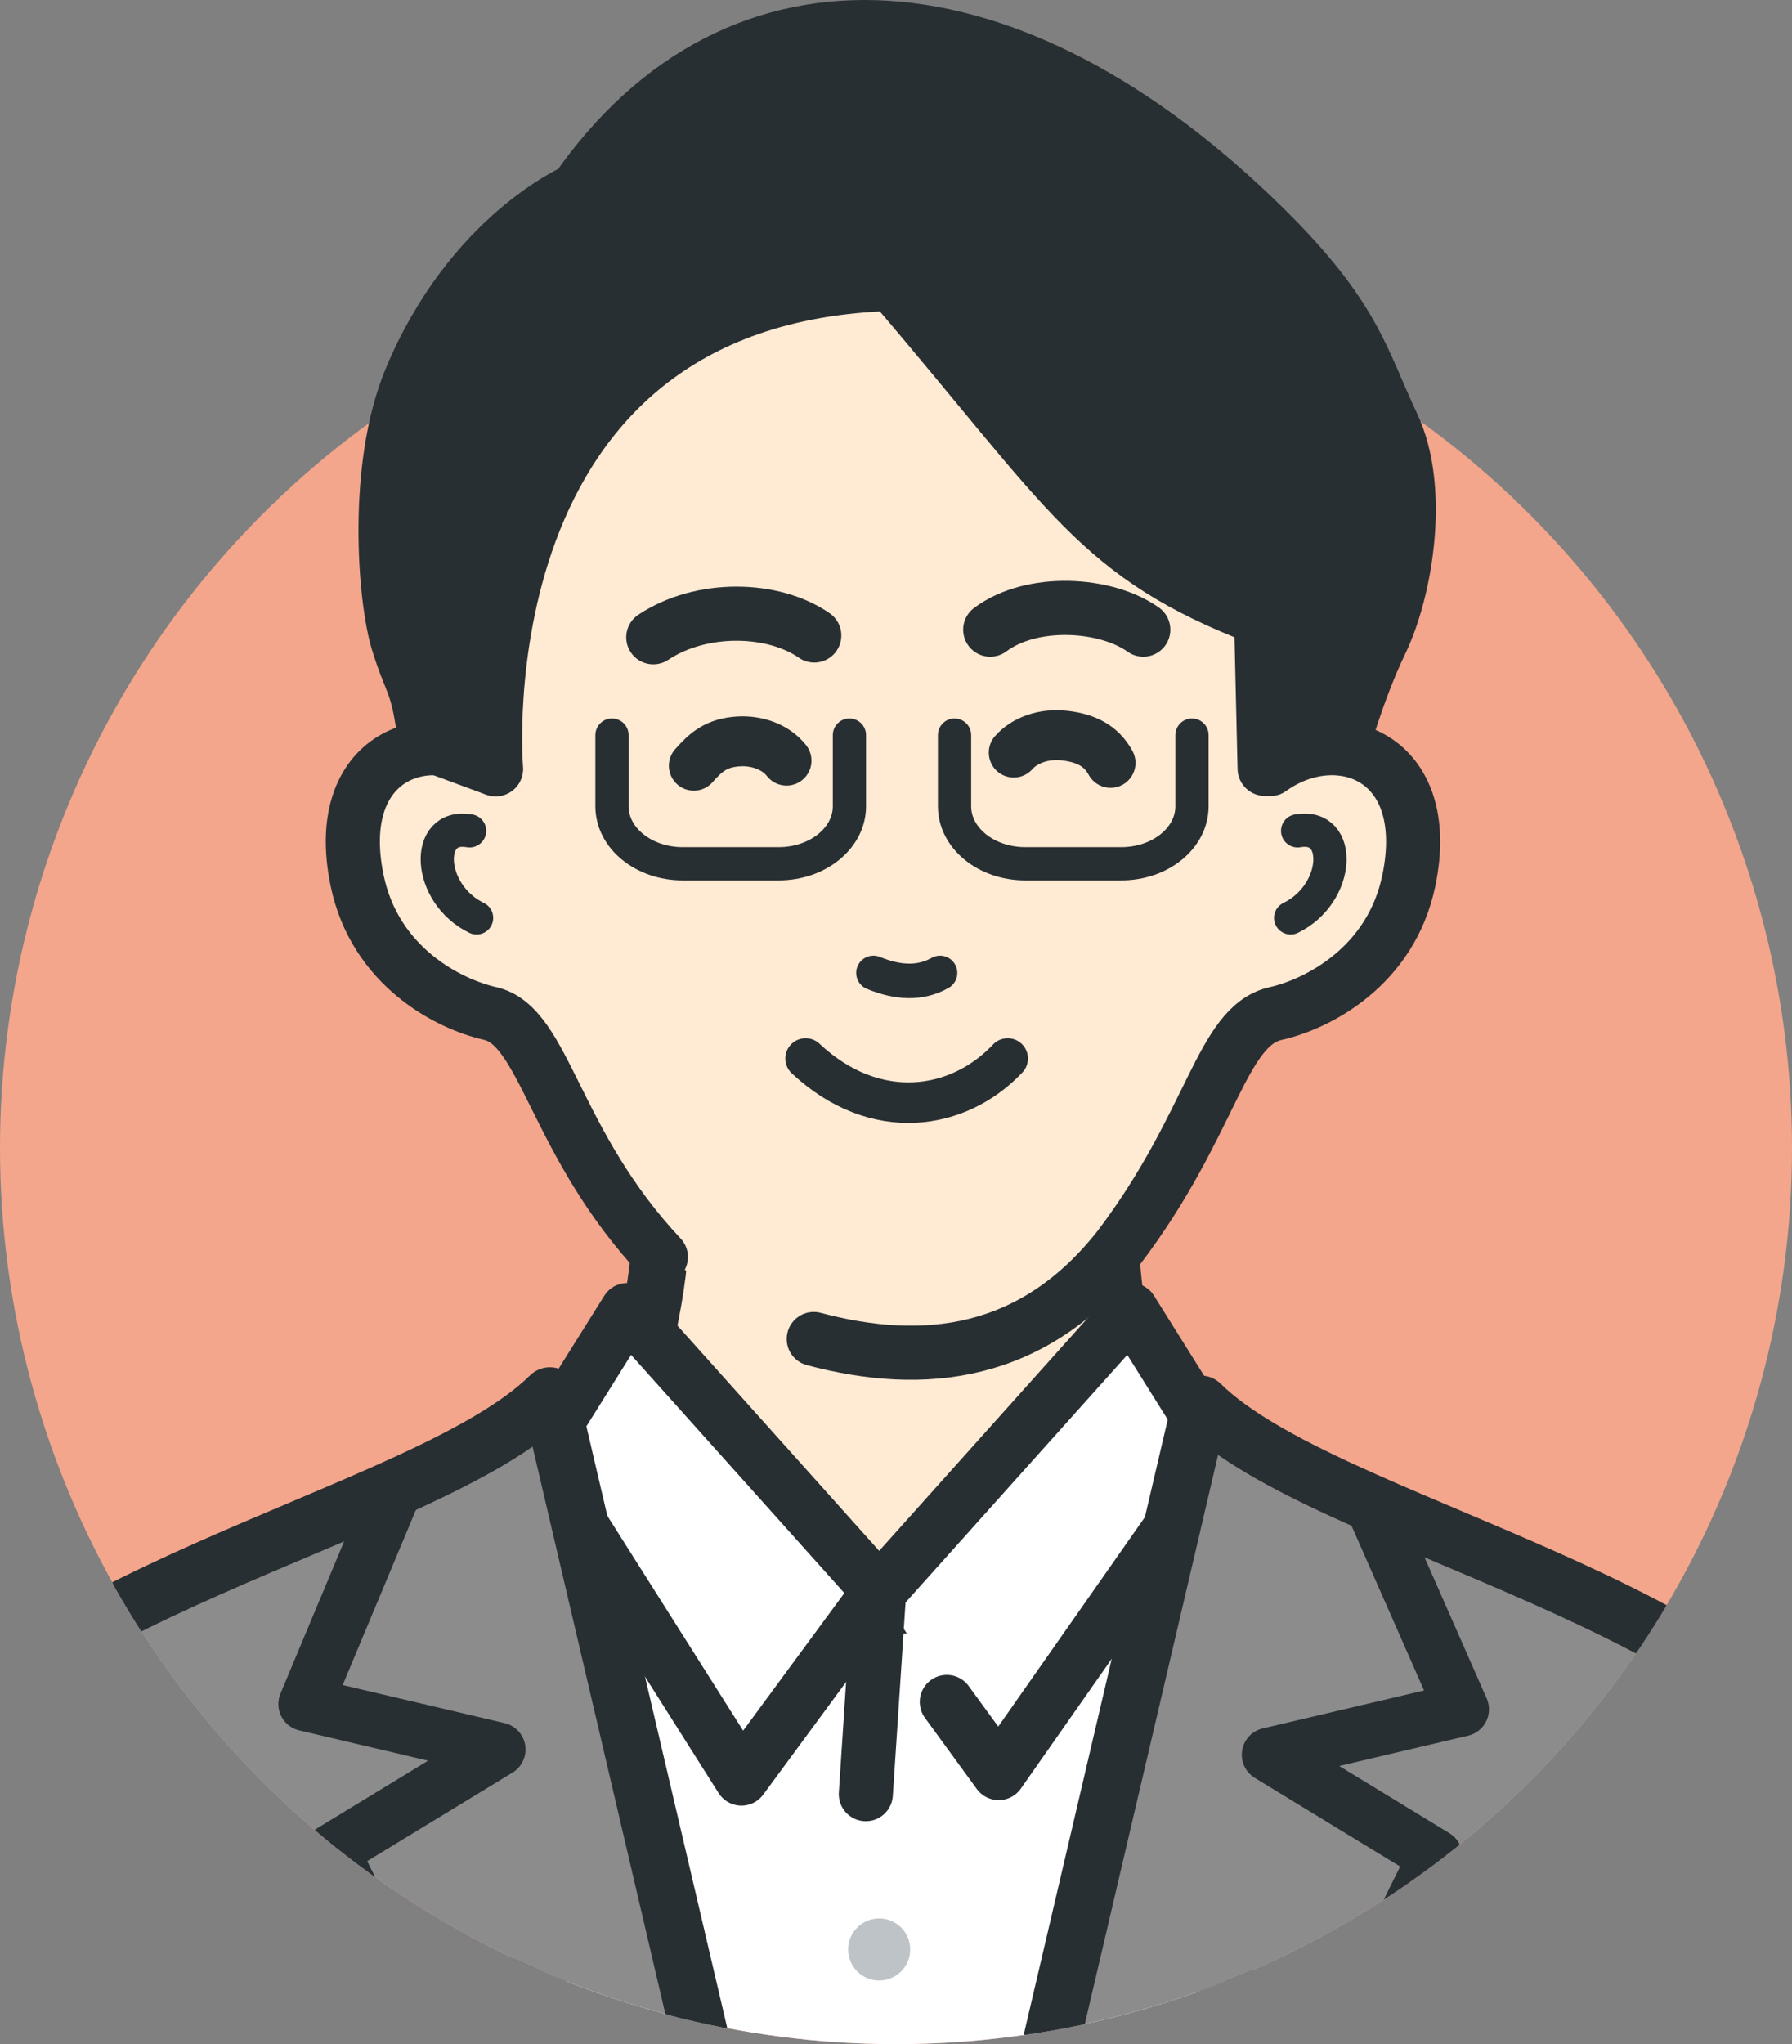
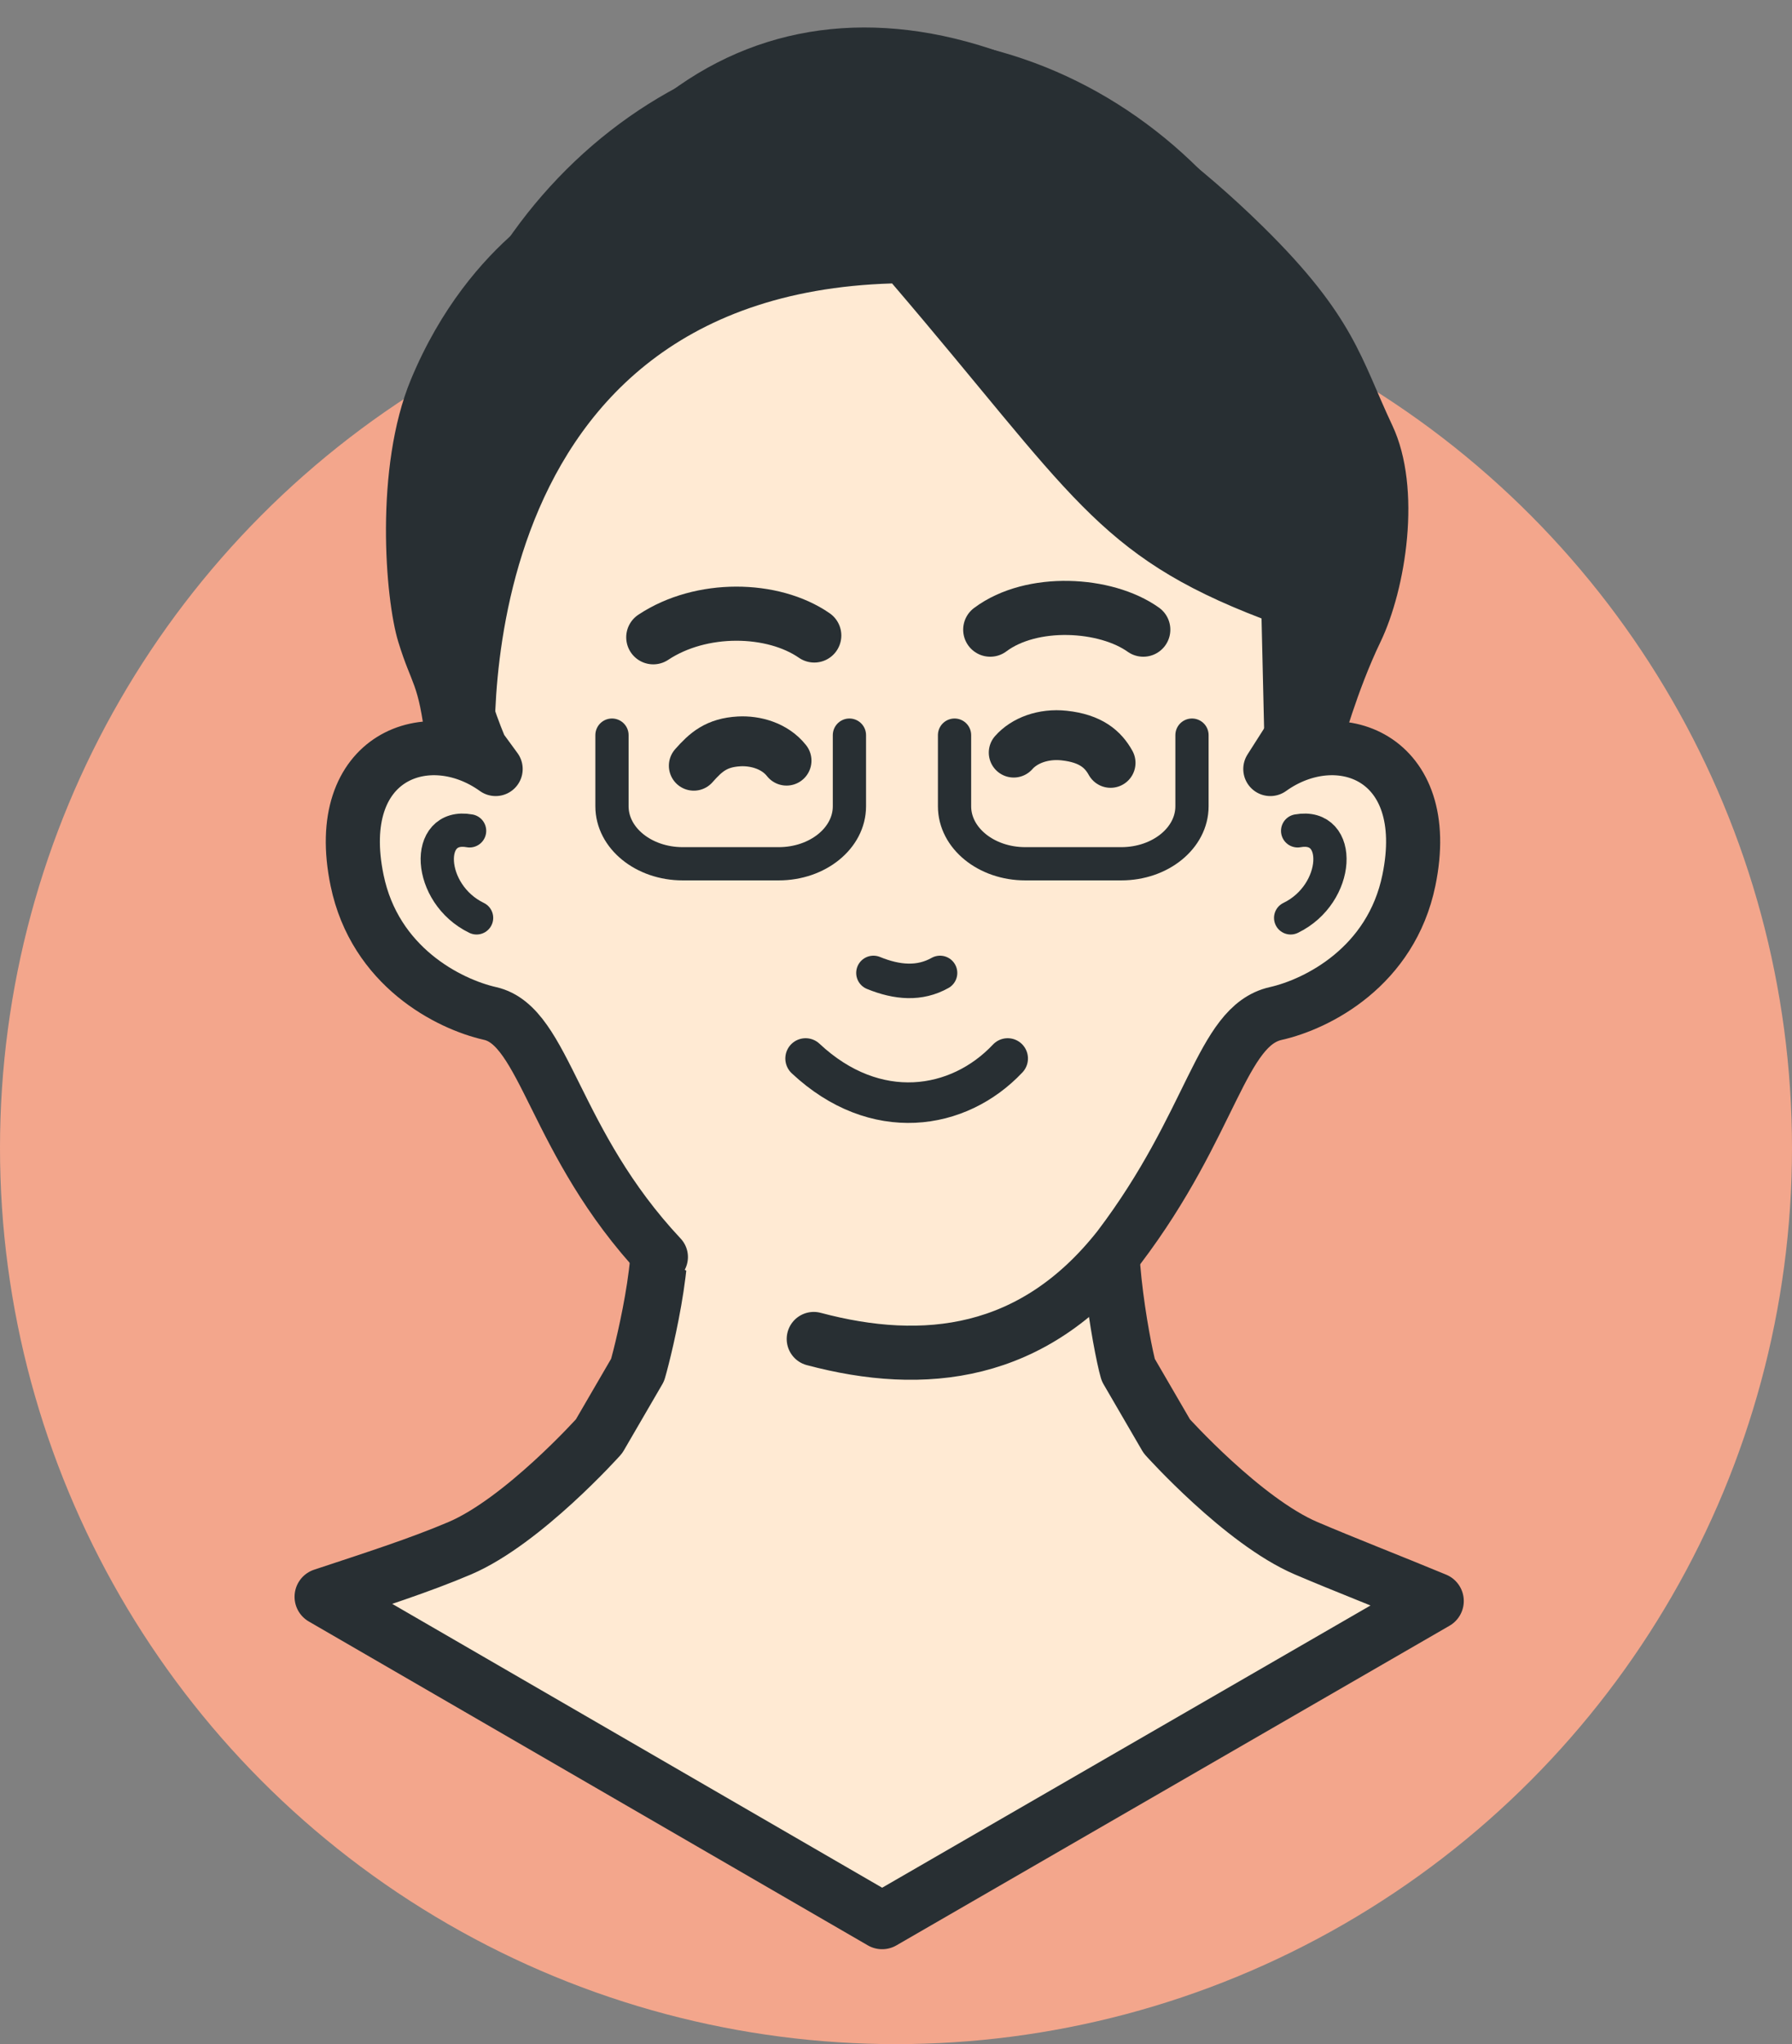
<svg xmlns="http://www.w3.org/2000/svg" id="_レイヤー_2" data-name="レイヤー 2" viewBox="0 0 169.28 193.06">
  <rect x="0" y="0" width="169.28" height="193.06" fill="#808080" stroke="none" />
  <defs>
    <style>
      .cls-1, .cls-2, .cls-3, .cls-4, .cls-5, .cls-6, .cls-7, .cls-8 {
        fill: none;
      }

      .cls-9 {
        fill: #f3a68c;
      }

      .cls-10 {
        fill: #282f33;
      }

      .cls-2 {
        stroke-width: 5.39px;
      }

      .cls-2, .cls-3, .cls-4, .cls-5, .cls-6, .cls-7, .cls-8 {
        stroke: #282f33;
        stroke-linecap: round;
        stroke-linejoin: round;
      }

      .cls-11 {
        fill: #fff;
      }

      .cls-3 {
        stroke-width: 3.83px;
      }

      .cls-4 {
        stroke-width: 5.19px;
      }

      .cls-5 {
        stroke-width: 5.11px;
      }

      .cls-6 {
        stroke-width: 4.71px;
      }

      .cls-12 {
        fill: #bdc3c7;
      }

      .cls-13 {
        fill: #ffead3;
      }

      .cls-14 {
        fill: #8c8c8c;
      }

      .cls-15 {
        clip-path: url(#clippath);
      }

      .cls-7 {
        stroke-width: 3.14px;
      }

      .cls-8 {
        stroke-width: 3.26px;
      }
    </style>
    <clipPath id="clippath">
-       <circle class="cls-1" cx="84.64" cy="108.42" r="84.64" />
-     </clipPath>
+       </clipPath>
  </defs>
  <g id="_レイヤー_2-2" data-name=" レイヤー 2">
    <g id="_レイヤー_1-2" data-name=" レイヤー 1-2">
      <g>
        <circle class="cls-9" cx="84.64" cy="108.42" r="84.64" />
        <g>
          <g>
            <g>
              <g>
                <path class="cls-13" d="M61.61,113.48c2,2.51-.76,13.8-1.38,15.91l-3.64,6.26s-7.18,8.02-13.15,10.57c-3.77,1.61-8.24,3.04-12.92,4.59l52.81,30.59,52.25-30.19c-4.42-1.83-8.63-3.46-12.21-4.99-5.96-2.55-13.15-10.57-13.15-10.57l-3.64-6.26c-.62-2.11-2.89-14.49-.88-17,0,0-44.09,1.09-44.09,1.09Z" />
                <path class="cls-2" d="M61.61,113.48c2,2.51-.76,13.8-1.38,15.91l-3.64,6.26s-7.18,8.02-13.15,10.57c-3.77,1.61-8.24,3.04-12.92,4.59l52.81,30.59,52.25-30.19c-4.42-1.83-8.63-3.46-12.21-4.99-5.96-2.55-13.15-10.57-13.15-10.57l-3.64-6.26c-.62-2.11-2.89-14.49-.88-17,0,0-44.09,1.09-44.09,1.09Z" />
              </g>
              <path class="cls-5" d="M61.61,113.48c2,2.51-.76,13.8-1.38,15.91l-3.64,6.26s-7.18,8.02-13.15,10.57c-3.77,1.61-8.24,3.04-12.92,4.59l52.81,30.59,52.25-30.19c-4.42-1.83-8.63-3.46-12.21-4.99-5.96-2.55-13.15-10.57-13.15-10.57l-3.64-6.26c-.62-2.11-2.89-14.49-.88-17" />
            </g>
            <g>
              <g>
                <path class="cls-13" d="M76.87,126.46c10.43,2.78,20.75,1.63,28.84-8.65,8.88-11.72,9.6-20.92,14.81-22.09,3.94-.89,10.89-4.42,12.57-12.58,2.43-11.77-6.74-15.07-13.09-10.51l1.76-2.76c2.2-5.57,3.43-11.72,3.43-18.18,0-25.28-18.7-45.77-41.78-45.77s-41.78,20.49-41.78,45.77c0,6.77,1.34,13.19,3.75,18.97l1.44,1.97c-6.35-4.56-15.52-1.26-13.09,10.51,1.68,8.16,8.64,11.69,12.57,12.58,5.21,1.18,5.98,12.18,16.13,23l14.44,7.74Z" />
                <path class="cls-5" d="M76.87,126.46c10.43,2.78,20.75,1.63,28.84-8.65,8.88-11.72,9.6-20.92,14.81-22.09,3.94-.89,10.89-4.42,12.57-12.58,2.43-11.77-6.74-15.07-13.09-10.51l1.76-2.76c2.2-5.57,3.43-11.72,3.43-18.18,0-25.28-18.7-45.77-41.78-45.77s-41.78,20.49-41.78,45.77c0,6.77,1.34,13.19,3.75,18.97l1.44,1.97c-6.35-4.56-15.52-1.26-13.09,10.51,1.68,8.16,8.64,11.69,12.57,12.58,5.21,1.18,5.98,12.18,16.13,23" />
              </g>
              <g>
                <path class="cls-10" d="M84.27,26.77c16.96,19.82,19.28,25.65,34.9,31.64l.33,14.17s.08-4.84,7.22-1.94c0,0,1.48-5.44,3.69-10.02,2.38-4.95,3.93-14.46,1.12-20.43-2.98-6.32-3.58-10.28-12.22-18.78C95.52-1.97,69.8-4.08,54.46,18c0,0-9.99,4.23-15.65,17.86-3.44,8.3-2.43,20.7-1.19,24.75,1.32,4.3,1.88,3.65,2.6,9.57l6.6,2.44s-3.79-44.63,37.45-45.85Z" />
-                 <path class="cls-4" d="M84.27,26.77c16.96,19.82,19.28,25.65,34.9,31.64l.33,14.17s.08-4.84,7.22-1.94c0,0,1.48-5.44,3.69-10.02,2.38-4.95,3.93-14.46,1.12-20.43-2.98-6.32-3.58-10.28-12.22-18.78C95.52-1.97,69.8-4.08,54.46,18c0,0-9.99,4.23-15.65,17.86-3.44,8.3-2.43,20.7-1.19,24.75,1.32,4.3,1.88,3.65,2.6,9.57l6.6,2.44s-3.79-44.63,37.45-45.85Z" />
              </g>
            </g>
          </g>
          <g>
            <g>
              <path class="cls-5" d="M61.71,60.19c4.53-3.01,11.29-2.88,15.21-.17" />
              <path class="cls-5" d="M108,59.47c-3.55-2.53-10.53-2.94-14.46,0" />
              <path class="cls-3" d="M76.1,99.97c6.59,6.17,14.46,4.92,19.09,0" />
              <path class="cls-8" d="M88.8,91.89c-1.92,1.08-4.04.92-6.29,0" />
              <path class="cls-6" d="M65.54,72.32c1.15-1.3,2.14-2.18,4.29-2.3,1.49-.08,3.35.4,4.47,1.82" />
              <path class="cls-6" d="M104.91,72.05c-.71-1.28-1.87-2.31-4.39-2.58-1.96-.21-3.75.46-4.76,1.61" />
            </g>
            <g>
              <path class="cls-7" d="M44.36,78.47c-4.31-.78-4.03,5.95.66,8.22" />
              <path class="cls-7" d="M122.58,78.47c4.31-.78,4.03,5.95-.66,8.22" />
            </g>
          </g>
          <g>
            <path class="cls-7" d="M80.24,69.43v6.72c0,3-2.99,5.43-6.68,5.43h-9.07c-3.69,0-6.68-2.43-6.68-5.43v-6.72" />
            <path class="cls-7" d="M112.6,69.43v6.72c0,3-2.99,5.43-6.68,5.43h-9.07c-3.69,0-6.68-2.43-6.68-5.43v-6.72" />
          </g>
        </g>
        <g class="cls-15">
          <g>
            <g>
              <rect class="cls-11" x="51.04" y="151.73" width="64.7" height="195.18" />
              <rect class="cls-5" x="51.04" y="151.73" width="64.7" height="195.18" />
            </g>
            <g>
              <g>
                <g>
                  <polygon class="cls-11" points="106.85 123.73 83.05 150.3 94.34 167.46 115.4 137.39 106.85 123.73" />
                  <polyline class="cls-5" points="89.44 160.74 94.34 167.46 115.4 137.39 106.85 123.73 83.05 150.3 81.79 169.45" />
                </g>
                <g>
                  <polygon class="cls-11" points="59.25 123.73 83.05 150.3 70.04 167.98 50.7 137.39 59.25 123.73" />
-                   <polygon class="cls-5" points="59.25 123.73 83.05 150.3 70.04 167.98 50.7 137.39 59.25 123.73" />
                </g>
              </g>
              <path class="cls-12" d="M80.12,184.12c0-1.62,1.31-2.93,2.93-2.93s2.93,1.31,2.93,2.93-1.31,2.93-2.93,2.93-2.93-1.31-2.93-2.93Z" />
            </g>
            <g>
              <g>
                <g>
                  <g>
                    <path class="cls-14" d="M9.95,217.04c14.17,86.99-3.2,161.01-9.56,175.96,12.91,6.98,34.16,7.63,43.82,9.13,18.98,2.96,39.02-3.44,42.42-27.22l2.65-83.66-37.33-159.42c-11.89,11.71-52.86,18.58-62.99,39.26l21,45.95h0Z" />
                    <path class="cls-2" d="M9.95,217.04c14.17,86.99-3.2,161.01-9.56,175.96,12.91,6.98,34.16,7.63,43.82,9.13,18.98,2.96,39.02-3.44,42.42-27.22l2.65-83.66-37.33-159.42c-11.89,11.71-52.86,18.58-62.99,39.26" />
                  </g>
                  <path class="cls-5" d="M9.95,217.04c14.17,86.99-3.2,161.01-9.56,175.96,12.91,6.98,34.16,7.63,43.82,9.13,18.98,2.96,39.02-3.44,42.42-27.22l2.65-83.66-37.33-159.42c-11.89,11.71-52.86,18.58-62.99,39.26" />
                  <g>
                    <path class="cls-5" d="M9.95,217.04c14.17,86.99-3.2,161.01-9.56,175.96,12.91,6.98,34.16,7.63,43.82,9.13,18.98,2.96,39.02-3.44,42.42-27.22l2.65-83.66-37.33-159.42c-11.89,11.71-52.86,18.58-62.99,39.26" />
                    <path class="cls-5" d="M9.95,217.04c14.17,86.99-3.2,161.01-9.56,175.96,12.91,6.98,34.16,7.63,43.82,9.13,18.98,2.96,39.02-3.44,42.42-27.22l2.65-83.66-37.33-159.42c-11.89,11.71-52.86,18.58-62.99,39.26" />
                  </g>
                </g>
                <polyline class="cls-5" points="37.4 140.5 28.85 160.94 47.09 165.23 31.36 174.81 80.44 274.05" />
                <g>
                  <line class="cls-3" x1="-.79" y1="185.27" x2="8.66" y2="211.15" />
                  <line class="cls-3" x1="-.79" y1="185.27" x2="8.66" y2="211.15" />
                </g>
              </g>
              <g>
                <g>
                  <g>
                    <path class="cls-14" d="M155.42,217.82c-14.17,86.99,3.2,161.01,9.56,175.96-12.91,6.98-26.4,7.63-36.06,9.13-18.98,2.96-46.78-3.44-50.18-27.22l-2.65-83.66,37.33-159.42c11.89,11.71,52.86,18.58,62.99,39.26l-21,45.95h0Z" />
                    <path class="cls-2" d="M155.42,217.82c-14.17,86.99,3.2,161.01,9.56,175.96-12.91,6.98-26.4,7.63-36.06,9.13-18.98,2.96-46.78-3.44-50.18-27.22l-2.65-83.66,37.33-159.42c11.89,11.71,52.86,18.58,62.99,39.26" />
                  </g>
-                   <path class="cls-5" d="M155.42,217.82c-14.17,86.99,3.2,161.01,9.56,175.96-12.91,6.98-26.4,7.63-36.06,9.13-18.98,2.96-46.78-3.44-50.18-27.22l-2.65-83.66,37.33-159.42c11.89,11.71,52.86,18.58,62.99,39.26" />
                </g>
                <polyline class="cls-5" points="129.7 142.37 138.1 161.44 119.86 165.73 135.59 175.32 86.51 274.55" />
                <g>
                  <line class="cls-3" x1="167.01" y1="185.27" x2="157.56" y2="211.15" />
                  <line class="cls-3" x1="167.01" y1="185.27" x2="157.56" y2="211.15" />
                </g>
              </g>
            </g>
          </g>
        </g>
      </g>
    </g>
  </g>
</svg>